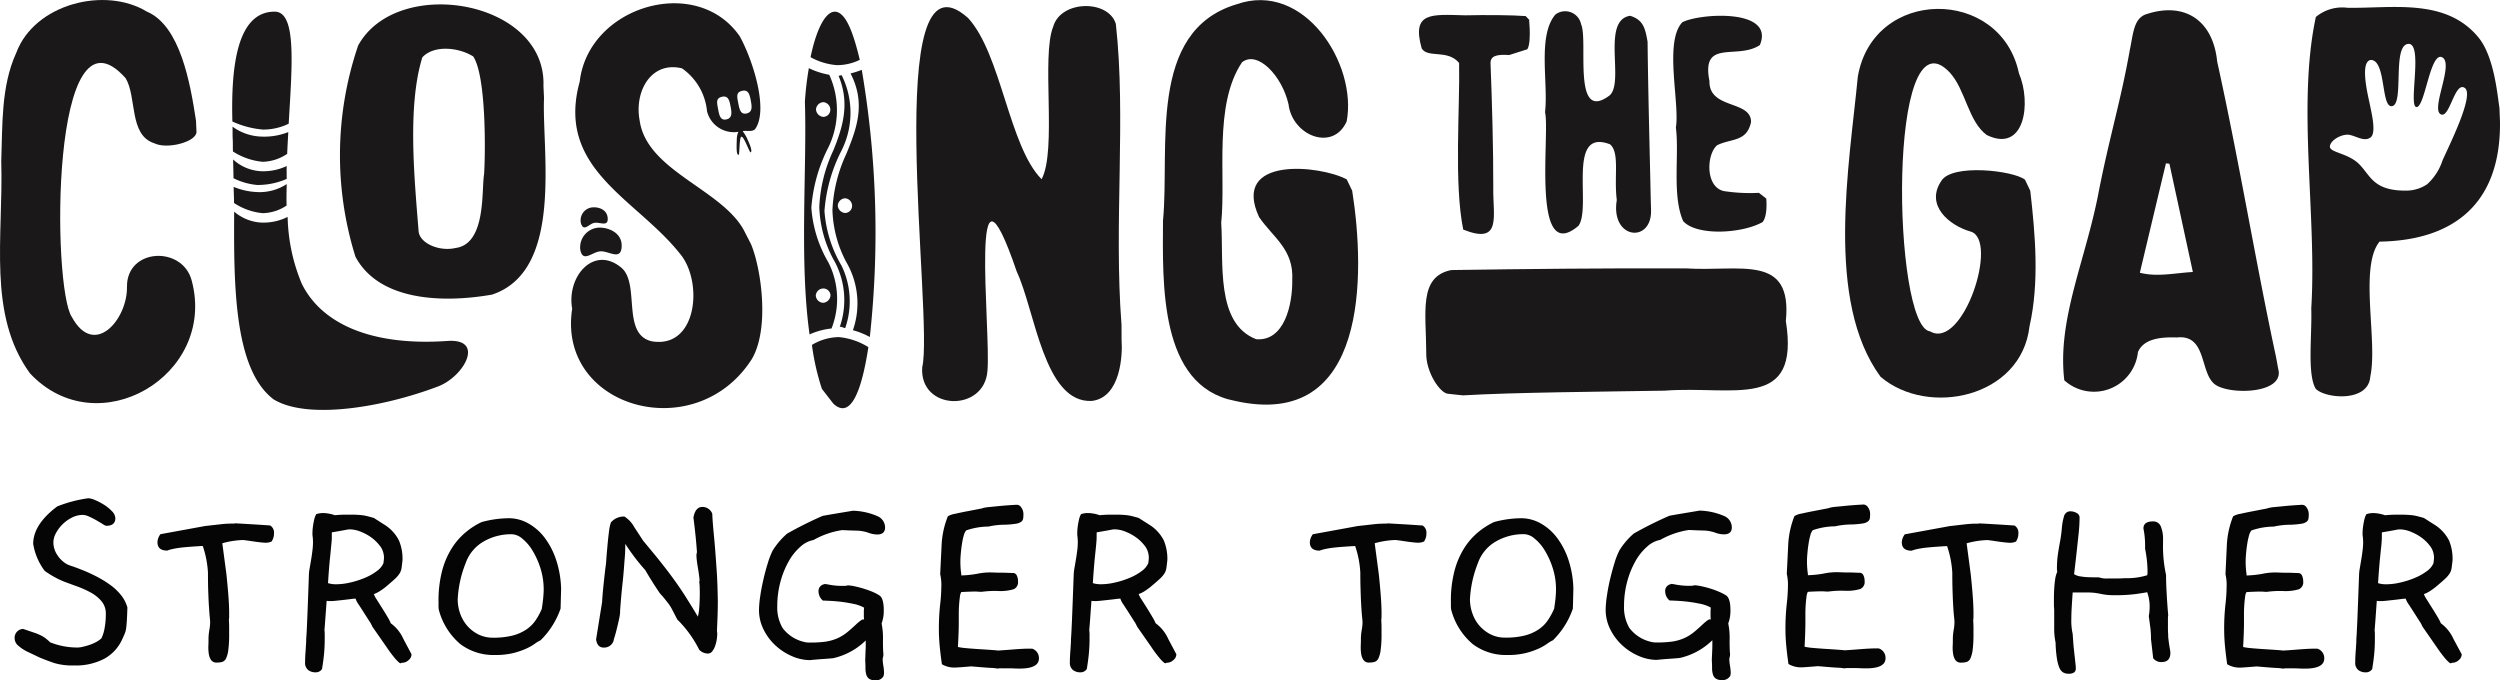
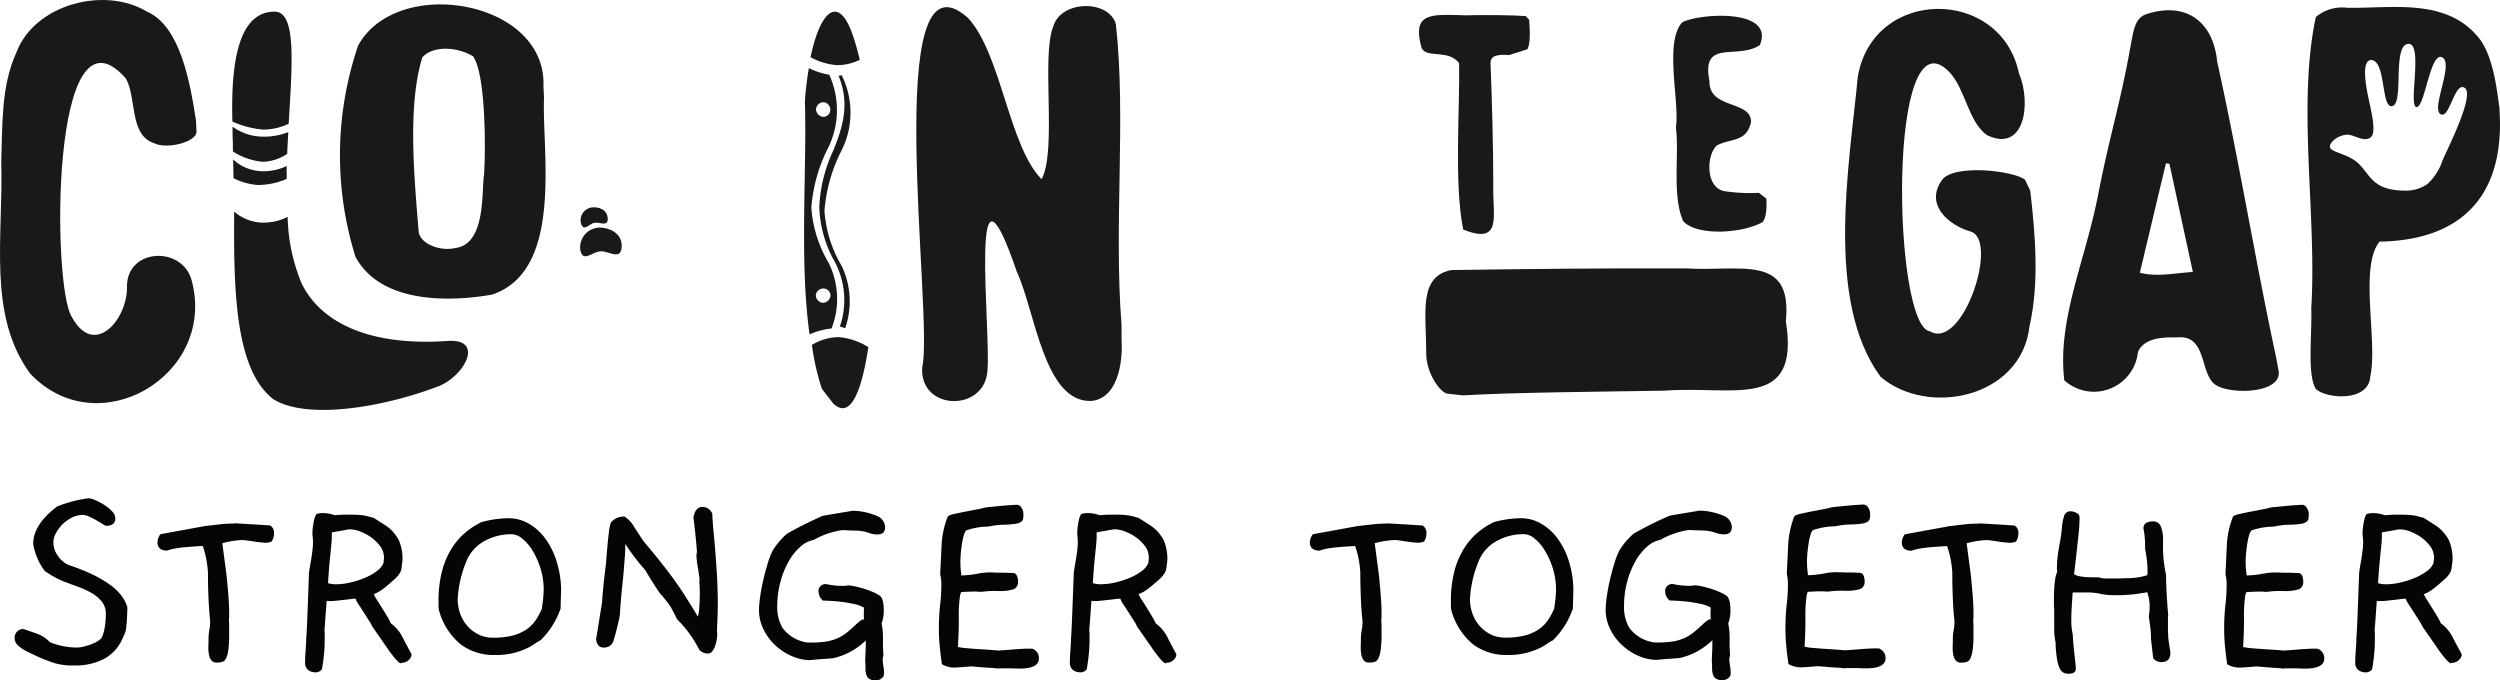
<svg xmlns="http://www.w3.org/2000/svg" width="220.485" height="60" viewBox="0 0 220.485 60">
  <defs>
    <style>
      .cls-1 {
        fill: none;
      }

      .cls-2 {
        clip-path: url(#clip-path);
      }

      .cls-3 {
        fill: #1a1818;
      }

      .cls-4 {
        fill: #040504;
      }
    </style>
    <clipPath id="clip-path">
      <rect id="Rectangle_1040" data-name="Rectangle 1040" class="cls-1" width="220.485" height="60" />
    </clipPath>
  </defs>
  <g id="logo" transform="translate(0 0)">
    <g id="Group_7728" data-name="Group 7728" class="cls-2" transform="translate(0 0)">
      <path id="Path_4919" data-name="Path 4919" class="cls-3" d="M221.579,40.377c.6-6-4.039-4.331-8.849-4.645-6.918-.022-14.012.048-20.654.148-2.925.57-2.216,3.789-2.212,7.3-.048,1.688,1.235,3.616,1.961,3.616l1.282.136c4.443-.267,12.508-.326,17.787-.415,6.073-.464,11.96,1.853,10.685-6.143" transform="translate(-64.078 -12.063)" />
      <path id="Path_4920" data-name="Path 4920" class="cls-3" d="M16.913,24.765c-.8-3.115-5.738-2.9-5.715.52.058,2.873-2.874,6.315-4.856,2.682C4.583,25.431,4.431-.591,11.083,6.9c1,1.663.274,5.011,2.518,5.733,1.147.572,3.747-.13,3.728-1.008l-.044-.992c-.5-3.255-1.375-8.358-4.331-9.609C9.263-1.219,3.05.333,1.436,4.653.081,7.623.228,11,.11,14.244c.2,6.653-1.241,13.486,2.53,18.679,5.951,6.373,16.486.2,14.273-8.158" transform="translate(0 0)" />
      <path id="Path_4921" data-name="Path 4921" class="cls-3" d="M58.683,26.18c6.327-2.114,4.383-12.6,4.576-17.339l-.05-1.056c.273-7.6-12.93-9.8-16.34-3.575a29.994,29.994,0,0,0-.24,18.631c2.109,3.953,7.823,4.086,12.054,3.34M52.527,5.26c1.013-1.118,3.226-.883,4.492-.079,1.162,1.782,1.051,8.531.98,9.869l-.023.5c-.246,1.384.213,6.157-2.517,6.521-1.416.336-3.144-.4-3.259-1.453C51.849,16.142,51.18,9.6,52.527,5.26" transform="translate(-15.28 -0.2)" />
      <path id="Path_4922" data-name="Path 4922" class="cls-3" d="M122.526,32.654c-.274,3.864,5.515,4.012,5.755.3.309-3.572-1.7-21.261,2.585-8.721,1.623,3.453,2.4,11.611,6.612,11.4,2.577-.3,2.726-4.135,2.63-5.35l-.005-1.361c-.691-8.927.421-18.236-.5-26.54-.648-2.165-4.856-2.109-5.525.238-1.068,2.65.347,10.887-1.023,13.459-2.893-2.921-3.547-11.028-6.487-14.221-7.809-6.983-2.994,26.446-4.041,30.8" transform="translate(-41.192 -0.273)" />
-       <path id="Path_4923" data-name="Path 4923" class="cls-3" d="M161.173,35.356c11.8,2.669,11.509-11.283,10.36-18.528l-.48-1c-2.309-1.251-10.24-2.1-7.731,3.325,1.25,1.82,3.066,2.837,2.926,5.545.03,2.182-.7,5.433-3.181,5.223-3.617-1.382-2.857-6.824-3.085-10.268.426-4.166-.692-10.4,1.835-14.155,1.366-1.078,3.528,1.186,4.1,3.7.341,2.8,3.942,4.2,5.13,1.512C172,5.668,167.3-1.728,161.328.386c-7.9,2.363-5.862,12.75-6.481,19.07-.024,5.5-.366,14.61,6.326,15.9" transform="translate(-52.278 -0.005)" />
      <path id="Path_4924" data-name="Path 4924" class="cls-3" d="M192.475,6.228c.078,4.039-.461,10.612.362,14.692,3.454,1.371,2.6-1.189,2.651-3.72.012-3.384-.121-7.91-.24-10.867-.054-.718.475-.887,1.646-.809l1.6-.509c.433-.714.059-3.322.166-2.589l-.312-.337c-1.18-.091-3.56-.109-5.319-.067-2.981-.075-4.774-.331-3.852,2.921.532.884,2.293.052,3.3,1.284" transform="translate(-63.79 -0.671)" />
-       <path id="Path_4925" data-name="Path 4925" class="cls-3" d="M213.206,1.89c-2.549.4-.469,5.873-1.809,7.027-3.325,2.493-1.861-4.855-2.51-6.276a1.433,1.433,0,0,0-2.257-.87c-1.613,1.859-.62,6.053-.925,8.623.461,1.828-1.266,13.6,2.95,10.018,1.186-1.622-1.09-8.684,2.787-7.185.869.757.329,2.83.592,4.915-.57,3.465,3.073,3.845,3.022.92l-.027-.945c-.081-4-.223-8.99-.28-13.937-.2-1.107-.336-1.929-1.543-2.29" transform="translate(-69.443 -0.498)" />
      <path id="Path_4926" data-name="Path 4926" class="cls-3" d="M223.026,11.965c.309,2.385-.354,5.985.641,8.241,1.163,1.325,5.161,1.119,7,.093.56-.661.267-2.577.334-2.074l-.654-.509a15.089,15.089,0,0,1-2.9-.127c-1.841-.166-1.768-3.242-.78-4.072,1.251-.622,2.6-.262,2.987-2.041.032-1.951-3.728-1.1-3.667-3.624-.75-3.771,2.459-1.835,4.446-3.171,1.356-3.252-5.327-2.8-6.839-2.008-1.627,1.716-.208,7.131-.569,9.294" transform="translate(-75.223 -0.709)" />
      <path id="Path_4927" data-name="Path 4927" class="cls-3" d="M261.935,29.2c.886-3.886.509-8.146.071-11.976l-.465-.973c-1.017-.814-6.454-1.439-7.383.111-1.423,2.118.658,3.911,2.589,4.462,2.524.721-.675,10.493-3.581,8.8-3.32-.383-3.8-28.747,1.747-22.821,1.39,1.519,1.636,4.343,3.264,5.51,3.345,1.619,3.946-2.846,2.829-5.451-1.6-7.623-12.855-7.614-14.209.3-.745,7.783-2.913,19.77,2.006,26.469,4.171,3.564,12.4,1.857,13.133-4.427" transform="translate(-82.948 -0.401)" />
      <path id="Path_4928" data-name="Path 4928" class="cls-3" d="M293.671,32.987l-.189-1.044c-1.746-8.073-3.254-17.284-5.194-26.064-.36-3.632-2.883-5.325-6.343-4.133-1.028.421-1.062,1.723-1.362,3.138-.786,4.436-1.755,7.521-2.709,12.332-1.139,6.141-3.713,11.35-3.065,16.788a3.9,3.9,0,0,0,6.493-2.489c.511-1.189,2.007-1.339,3.437-1.29,2.665-.291,2,3.135,3.358,4.14,1.278.954,6.2.843,5.574-1.378m-12.2-8.471c.772-3.243,1.534-6.444,2.3-9.647.1.009.205.022.308.034.683,3.154,1.367,6.312,2.067,9.547-1.633.094-3.137.458-4.671.067" transform="translate(-92.749 -0.462)" />
      <path id="Path_4929" data-name="Path 4929" class="cls-3" d="M307.574,27.462c.081,2.426-.372,5.8.384,7.126.776.866,4.663,1.263,4.822-1.064.677-3.125-1-9.649.815-11.9,6.54-.106,10.691-3.343,10.624-10.546l-.048-1.239c-.193-1.247-.468-4.54-1.858-6.232C319.422.106,314.679,1.07,310.765,1a3.626,3.626,0,0,0-2.787.813c-1.663,7.772.095,17.507-.4,25.65m3.42-15.244c.631.146,1.281.61,1.813.211s.049-2.279-.056-2.843-.977-3.856.077-3.985c1.375.018.865,4.332,1.9,4.066s-.021-5.3,1.37-5.48.006,5.5.743,5.567,1.178-4.623,2.184-4.421c1.257.364-.895,4.461-.078,5.031s1.249-2.9,2.157-2.3-1.472,5.27-1.961,6.409a4.886,4.886,0,0,1-1.352,2.09,3.338,3.338,0,0,1-1.782.561c-2.963.042-3.192-1.3-4.2-2.32s-2.668-1.021-2.593-1.6,1.145-1.136,1.774-.99" transform="translate(-103.735 -0.314)" />
-       <path id="Path_4930" data-name="Path 4930" class="cls-3" d="M91.945,31.87c1.643-2.7.85-8.1-.046-10.2l-.64-1.247c-2-3.618-8.565-5.227-9.177-9.657C81.6,8.2,83.1,5.516,85.817,6.177a5.215,5.215,0,0,1,2.208,3.783,2.436,2.436,0,0,0,2.763,1.814,1.783,1.783,0,0,0-.138.682c-.026.73-.044,1.368.164,1.35.093-.007.05-1.564.241-1.6.239-.04.719,1.438.818,1.377.179-.109-.07-.684-.34-1.278a3.7,3.7,0,0,0-.363-.591c.372-.074.8.089,1.086-.165,1.242-1.692-.219-6.169-1.345-8.2-3.8-5.5-13.348-2.667-14.113,4-2.126,7.7,4.938,10.285,8.813,15.14,2.106,2.449,1.573,8.432-2.444,7.762-2.687-.593-1.053-4.972-2.64-6.444-2.447-2.117-4.91.715-4.393,3.568-1.355,8.735,10.818,12.2,15.81,4.494M91.136,8.157c.572-.129.661.4.756.9s.154.982-.377,1.1-.632-.366-.737-.923-.215-.95.358-1.078m-1.782.524c.573-.128.662.4.756.9s.154.983-.377,1.1S89.1,10.316,89,9.759s-.215-.949.356-1.078" transform="translate(-25.67 -0.149)" />
      <path id="Path_4931" data-name="Path 4931" class="cls-3" d="M79.061,32.4c.751-.017,1.786.844,1.838-.431s-1.288-1.7-2.037-1.657a1.741,1.741,0,0,0-1.609,1.973c.238,1.156,1.056.132,1.808.115" transform="translate(-26.072 -10.235)" />
      <path id="Path_4932" data-name="Path 4932" class="cls-3" d="M78.527,28.972c.488-.077,1.238.391,1.158-.444s-.99-.992-1.473-.9a1.144,1.144,0,0,0-.871,1.428c.258.731.7-.008,1.186-.087" transform="translate(-26.093 -9.321)" />
-       <path id="Path_4933" data-name="Path 4933" class="cls-3" d="M33.707,27.075a3.9,3.9,0,0,0,2.076-.673c-.023-.617,0-1.257.007-1.89a4.347,4.347,0,0,1-2.66.7,5.921,5.921,0,0,1-2.014-.455c0,.505.032.894.03,1.423a5.535,5.535,0,0,0,2.561.9" transform="translate(-10.506 -8.276)" />
      <path id="Path_4934" data-name="Path 4934" class="cls-3" d="M33.2,23.484a6.443,6.443,0,0,0,2.563-.535c0-.382-.009-.754,0-1.137a4.826,4.826,0,0,1-2.227.458,3.916,3.916,0,0,1-2.5-1.039c.017.527.03,1.082.035,1.655a5.846,5.846,0,0,0,2.129.6" transform="translate(-10.479 -7.169)" />
      <path id="Path_4935" data-name="Path 4935" class="cls-3" d="M35.9,11.436c.318-5.35.688-9.883-1.239-9.883-3.364,0-3.85,4.97-3.727,9.689a8.113,8.113,0,0,0,2.712.711,5.151,5.151,0,0,0,2.255-.517" transform="translate(-10.44 -0.525)" />
      <path id="Path_4936" data-name="Path 4936" class="cls-3" d="M33.619,29.148a4.024,4.024,0,0,1-2.443-.966c-.034,6.419-.033,13.907,3.482,16.556,2.98,1.816,9.6.717,14.494-1.139,2.318-.879,4.166-4.244.835-4.014-6.847.477-11.15-1.594-12.851-5.053a16.121,16.121,0,0,1-1.244-5.888,4.675,4.675,0,0,1-2.273.5" transform="translate(-10.524 -9.515)" />
      <path id="Path_4937" data-name="Path 4937" class="cls-3" d="M35.779,19.262c.028-.65.064-1.284.1-1.921a5.7,5.7,0,0,1-2.316.4,4.553,4.553,0,0,1-2.605-.879c.012.349,0,.706.014,1.049.028.32.007.793.025,1.141a5.853,5.853,0,0,0,2.624.911,4.059,4.059,0,0,0,2.159-.7" transform="translate(-10.452 -5.693)" />
      <path id="Path_4938" data-name="Path 4938" class="cls-3" d="M109.482,32.028A7.124,7.124,0,0,0,109.2,26.2a11.04,11.04,0,0,1-1.5-4.815,13.935,13.935,0,0,1,1.5-5.321,7.519,7.519,0,0,0,.079-6.408,6.736,6.736,0,0,1-1.8-.584,27.518,27.518,0,0,0-.348,2.963c.19,5.879-.5,14.088.413,20.521a6.249,6.249,0,0,1,1.942-.524m-.731-3.527a.629.629,0,0,1,.633.617.7.7,0,0,1-.652.646.683.683,0,0,1-.645-.644.669.669,0,0,1,.664-.619m0-16.432a.668.668,0,0,1,.619.665.628.628,0,0,1-.617.632.7.7,0,0,1-.646-.652.683.683,0,0,1,.644-.645" transform="translate(-36.144 -3.062)" />
-       <path id="Path_4939" data-name="Path 4939" class="cls-3" d="M112.074,16.693a13.043,13.043,0,0,0-1.236,4.972,10.411,10.411,0,0,0,1.221,4.59,7.217,7.217,0,0,1,.585,6.012,6.49,6.49,0,0,1,1.491.6,85.185,85.185,0,0,0-.71-23.563,7.27,7.27,0,0,1-.99.316c1.356,2.639.565,4.809-.361,7.068m-.118,5.239a.7.7,0,0,1-.646-.652.682.682,0,0,1,.643-.644.667.667,0,0,1,.619.664.628.628,0,0,1-.617.632" transform="translate(-37.422 -3.143)" />
      <path id="Path_4940" data-name="Path 4940" class="cls-3" d="M108.988,49.452l1.006,1.3c1.51,1.417,2.493-1.044,3.092-4.98a5.957,5.957,0,0,0-2.591-.885,4.7,4.7,0,0,0-2.387.689,21.1,21.1,0,0,0,.879,3.872" transform="translate(-36.501 -15.156)" />
      <path id="Path_4941" data-name="Path 4941" class="cls-3" d="M109.089,21.618a10.422,10.422,0,0,0,1.221,4.59,7.216,7.216,0,0,1,.586,6c.019,0,.033-.011.052-.009.157.006.272.1.426.119a7.191,7.191,0,0,0-.329-5.518,11.028,11.028,0,0,1-1.5-4.814,13.951,13.951,0,0,1,1.5-5.321,7.423,7.423,0,0,0,.017-6.653c-.1.005-.177.05-.274.052,1,2.408.4,4.472-.462,6.585a13.053,13.053,0,0,0-1.237,4.972" transform="translate(-36.832 -3.38)" />
      <path id="Path_4942" data-name="Path 4942" class="cls-3" d="M112.265,5.8c-.44-1.85-.945-3.369-1.581-3.956-1.051-.992-2.129.681-2.759,3.727a5.671,5.671,0,0,0,2.313.7,4.523,4.523,0,0,0,2.028-.467" transform="translate(-36.439 -0.527)" />
      <path id="Path_4943" data-name="Path 4943" class="cls-4" d="M11.894,75.971a3.065,3.065,0,0,0-.59-1.121,4.868,4.868,0,0,0-.988-.913,9.728,9.728,0,0,0-1.179-.712c-.409-.208-.794-.385-1.155-.529s-.672-.262-.927-.35a3.917,3.917,0,0,1-.481-.181,2.418,2.418,0,0,1-.845-.794,2.016,2.016,0,0,1-.361-1.155,1.711,1.711,0,0,1,.218-.784,3.126,3.126,0,0,1,.576-.78,3.279,3.279,0,0,1,.831-.6,2.121,2.121,0,0,1,.974-.242,1.407,1.407,0,0,1,.542.146,7.077,7.077,0,0,1,.641.324c.207.123.395.232.565.337a1.088,1.088,0,0,0,.3.157q.818,0,.817-.675a.914.914,0,0,0-.286-.6,3.435,3.435,0,0,0-.688-.569,5.523,5.523,0,0,0-.794-.419,1.744,1.744,0,0,0-.613-.17,11.711,11.711,0,0,0-2.746.722q-2.115,1.589-2.119,3.3A5.37,5.37,0,0,0,4.6,72.745a8.218,8.218,0,0,0,1.686.94c.337.126.719.269,1.141.419a8.92,8.92,0,0,1,1.216.542,3.355,3.355,0,0,1,.964.77,1.669,1.669,0,0,1,.385,1.107A6.807,6.807,0,0,1,9.884,77.8a3.552,3.552,0,0,1-.276.889,2.009,2.009,0,0,1-.409.3,3.352,3.352,0,0,1-.58.262,5.625,5.625,0,0,1-.613.18,2.08,2.08,0,0,1-.494.075,6.409,6.409,0,0,1-2.432-.46,4.194,4.194,0,0,0-.348-.31,2.583,2.583,0,0,0-.433-.28,4.5,4.5,0,0,0-.637-.262q-.387-.132-.964-.327a.778.778,0,0,0-.746.868.86.86,0,0,0,.324.613,3.6,3.6,0,0,0,.879.565l1.011.481c.467.194.907.358,1.325.494a5.6,5.6,0,0,0,1.683.2,5.406,5.406,0,0,0,2.7-.6,3.673,3.673,0,0,0,1.563-1.707c.1-.211.174-.382.229-.518a1.8,1.8,0,0,0,.119-.47c.027-.178.044-.405.062-.685s.034-.664.048-1.145m12.71-5.8a1.223,1.223,0,0,0,.218-.722.734.734,0,0,0-.337-.7q-1.466-.1-2.1-.133c-.415-.024-.695-.041-.831-.048a.636.636,0,0,0-.191,0,.586.586,0,0,1-.2.014,9.178,9.178,0,0,0-1.131.072l-1.277.143-3.948.722a1.262,1.262,0,0,0-.262.7c0,.5.286.746.865.746a2.952,2.952,0,0,1,.494-.143c.215-.048.47-.089.756-.123s.6-.058.916-.081.641-.044.964-.061A8.729,8.729,0,0,1,19,72.912c0,.58.007,1.121.024,1.625s.037.954.062,1.339.047.7.072.937.034.385.034.433a3.957,3.957,0,0,1-.072.723,4.815,4.815,0,0,0-.072.868c0,.143,0,.327-.014.552a3.948,3.948,0,0,0,.038.664,1.318,1.318,0,0,0,.2.552.58.58,0,0,0,.518.229,1.763,1.763,0,0,0,.47-.058.584.584,0,0,0,.337-.313,2.444,2.444,0,0,0,.2-.76,10.512,10.512,0,0,0,.072-1.4v-.576c0-.208-.007-.426-.024-.651a1.47,1.47,0,0,0,.024-.289v-.361q0-.577-.062-1.421t-.18-1.972l-.362-2.722a7.625,7.625,0,0,1,1.829-.286c.017,0,.113.011.289.034s.375.051.59.085.436.062.65.085.365.034.446.034a1.175,1.175,0,0,0,.528-.1M36.23,78.741a3.41,3.41,0,0,0-1.107-1.373,3.385,3.385,0,0,0-.262-.517c-.146-.249-.307-.515-.484-.794s-.341-.541-.494-.783a2.166,2.166,0,0,1-.252-.481,2.571,2.571,0,0,0,.518-.255,5.225,5.225,0,0,0,.688-.515c.286-.242.518-.443.684-.6a2.437,2.437,0,0,0,.385-.456,1.307,1.307,0,0,0,.17-.484c.024-.177.051-.4.081-.674a4.169,4.169,0,0,0-.313-1.744,3.507,3.507,0,0,0-1.155-1.311l-1.06-.675c-.225-.064-.415-.116-.576-.156a3.633,3.633,0,0,0-.446-.085c-.136-.013-.269-.027-.4-.034s-.272-.014-.432-.014h-.685c-.266,0-.566.017-.9.048a3.331,3.331,0,0,0-1.012-.191,1.94,1.94,0,0,0-.337.024,2.458,2.458,0,0,0-.289.072,1.75,1.75,0,0,0-.191.518c-.048.218-.085.426-.109.627a4.448,4.448,0,0,0-.037.5v.2c.017.113.03.221.037.327s.011.211.011.323a5.733,5.733,0,0,1-.048.7c-.031.272-.072.548-.119.831s-.092.542-.133.78a3.539,3.539,0,0,0-.061.532c-.062,1.846-.116,3.216-.154,4.115s-.068,1.414-.085,1.543v.143c0,.065,0,.177-.014.337s-.021.338-.034.528-.031.392-.038.59-.01.358-.01.47a.8.8,0,0,0,.276.688,1.039,1.039,0,0,0,.637.2.657.657,0,0,0,.579-.289q.118-.7.181-1.349c.037-.433.058-.858.058-1.274v-.423a3.017,3.017,0,0,0-.024-.4c0,.034.017-.167.048-.6s.082-1.093.146-1.976a.728.728,0,0,0,.191.025h.219c.1,0,.252-.011.47-.034l.661-.072c.225-.024.433-.051.627-.075a3.672,3.672,0,0,1,.385-.034,1.662,1.662,0,0,0,.252.493q.231.348.48.746c.17.263.327.508.47.733a2.557,2.557,0,0,1,.266.484l1.251,1.8a12.106,12.106,0,0,0,.722.974,3.6,3.6,0,0,0,.385.4c.081.065.143.085.181.062a.252.252,0,0,1,.132-.038.813.813,0,0,0,.532-.229.663.663,0,0,0,.262-.518Zm-1.754-6.67a1.719,1.719,0,0,1-.593.7,4.7,4.7,0,0,1-1.046.59,7.617,7.617,0,0,1-1.274.409,5.479,5.479,0,0,1-1.253.157,2.3,2.3,0,0,1-.723-.1c.065-.978.12-1.7.171-2.167s.081-.817.105-1.059.041-.43.051-.566.01-.364.01-.685l.842-.146.436-.082a1.588,1.588,0,0,1,.334-.037,2.661,2.661,0,0,1,.964.218,4.21,4.21,0,0,1,1.073.623,3.914,3.914,0,0,1,.613.641,1.608,1.608,0,0,1,.276.566,1.9,1.9,0,0,1,.062.409,1.8,1.8,0,0,1-.014.238c-.007.081-.021.177-.034.289m15.67,2.262a8.837,8.837,0,0,0-.446-2.575A6.848,6.848,0,0,0,48.678,69.8a4.671,4.671,0,0,0-1.445-1.251,3.493,3.493,0,0,0-1.686-.446,9.43,9.43,0,0,0-2.405.337,6.494,6.494,0,0,0-1.4.893,5.966,5.966,0,0,0-1.216,1.383,7.171,7.171,0,0,0-.869,2,10.471,10.471,0,0,0-.323,2.759v.361a2.177,2.177,0,0,0,.024.334,5.923,5.923,0,0,0,1.9,3.035,4.871,4.871,0,0,0,3.059.961,6.572,6.572,0,0,0,1.6-.168,6.8,6.8,0,0,0,1.131-.385,4.716,4.716,0,0,0,.77-.433,2.908,2.908,0,0,1,.518-.313A7.2,7.2,0,0,0,50.1,76.067Zm-1.71,1.782a5.924,5.924,0,0,1-.552,1.011,3.091,3.091,0,0,1-.807.794,4.006,4.006,0,0,1-1.2.531,6.9,6.9,0,0,1-1.747.191,2.833,2.833,0,0,1-1.274-.286,3.2,3.2,0,0,1-.988-.76,3.357,3.357,0,0,1-.627-1.084,3.8,3.8,0,0,1-.215-1.264,9.918,9.918,0,0,1,.7-3.178,3.56,3.56,0,0,1,1.526-1.877,4.852,4.852,0,0,1,2.589-.674,1.514,1.514,0,0,1,.879.385,3.976,3.976,0,0,1,.9,1.049,7.16,7.16,0,0,1,.7,1.55,6.208,6.208,0,0,1,.289,1.9c0,.174-.014.405-.038.685s-.068.623-.132,1.022m15.527-.723c-.017-1.025-.048-1.918-.1-2.671s-.1-1.42-.146-2-.1-1.1-.143-1.573-.081-.954-.1-1.435a.929.929,0,0,0-.868-.6c-.416,0-.682.313-.794.94.081.61.142,1.168.194,1.673s.088.967.119,1.383a.956.956,0,0,0-.048.289,4.288,4.288,0,0,0,.034.433c.024.211.058.436.1.674s.072.464.1.664.038.324.038.372a.387.387,0,0,1-.027.194,2.339,2.339,0,0,1,.037.361c.007.16.014.351.014.576q0,.8-.051,1.349a3.818,3.818,0,0,1-.119.77c-.3-.514-.661-1.094-1.07-1.744s-.9-1.359-1.482-2.133c-.514-.671-.964-1.243-1.349-1.706L57.392,70.1,56.6,68.892a2.576,2.576,0,0,0-.868-.937,1.478,1.478,0,0,0-1.2.529,4.445,4.445,0,0,0-.17.845c-.048.385-.092.784-.129,1.2s-.075.814-.1,1.192a6.335,6.335,0,0,1-.082.78c-.16,1.366-.259,2.361-.289,2.988l-.531,3.3c.064.48.289.722.674.722a.868.868,0,0,0,.868-.6,2.559,2.559,0,0,1,.1-.371c.065-.219.133-.467.2-.75s.136-.555.191-.828a3.228,3.228,0,0,0,.085-.6v-.119q.1-1.349.194-2.214c.065-.579.112-1.076.143-1.5s.061-.784.085-1.107.034-.671.034-1.06a18.038,18.038,0,0,0,1.758,2.313l.2.338q.2.337.46.746c.167.272.338.528.5.77a2.493,2.493,0,0,0,.374.456c.143.178.286.358.433.542a3.965,3.965,0,0,1,.361.542l.5.964A10.119,10.119,0,0,1,62.325,79.7a1.064,1.064,0,0,0,.773.338.469.469,0,0,0,.372-.191,1.484,1.484,0,0,0,.252-.46,3.079,3.079,0,0,0,.146-.565,3.455,3.455,0,0,0,.048-.518.917.917,0,0,0-.013-.157,1.51,1.51,0,0,1-.011-.18q.072-1.538.072-2.238Zm14.611,6.647a.956.956,0,0,0,.048-.314,4.085,4.085,0,0,0-.058-.589,4.242,4.242,0,0,1-.061-.566.864.864,0,0,1,.048-.266,1.156,1.156,0,0,0,0-.375c-.014-.232-.024-.579-.024-1.046a6.473,6.473,0,0,0-.119-1.492,3.212,3.212,0,0,0,.191-1.155c0-.692-.119-1.124-.361-1.3a3.275,3.275,0,0,0-.5-.276A6.581,6.581,0,0,0,77,74.37a8.432,8.432,0,0,0-.817-.229,4.7,4.7,0,0,0-.733-.119,1.317,1.317,0,0,1-.385.048,6.3,6.3,0,0,1-1.253-.1c-.3-.062-.457-.078-.457-.048h.024a.6.6,0,0,0-.528.674,1.043,1.043,0,0,0,.385.77c-.034,0,.091,0,.371.013s.623.03,1.022.072a12.135,12.135,0,0,1,1.24.194,3.245,3.245,0,0,1,1,.348,2.562,2.562,0,0,0-.024.337v.289a2.472,2.472,0,0,0,.024.433.147.147,0,0,0-.1-.024c-.078,0-.262.13-.552.386-.337.32-.637.586-.9.794a3.728,3.728,0,0,1-.842.5,4.122,4.122,0,0,1-1,.28,9.625,9.625,0,0,1-1.372.081A1.884,1.884,0,0,1,71.522,79a3.275,3.275,0,0,1-1.843-1.216,3.563,3.563,0,0,1-.47-1.911,8.262,8.262,0,0,1,.279-2.157,7.634,7.634,0,0,1,.733-1.816,4.845,4.845,0,0,1,1.035-1.288,2.377,2.377,0,0,1,1.155-.59,7.321,7.321,0,0,1,2.5-.868c.034,0,.16,0,.385.013s.562.021,1.012.034a3.406,3.406,0,0,1,.927.18,2.366,2.366,0,0,0,.784.157c.463,0,.7-.208.7-.627a1.092,1.092,0,0,0-.664-.985,5.8,5.8,0,0,0-2.177-.484c-.58.1-1.087.181-1.53.256s-.821.14-1.141.2a34.143,34.143,0,0,0-3.13,1.564A6.518,6.518,0,0,0,68.8,70.964a7,7,0,0,0-.409,1.046c-.143.46-.276.943-.395,1.458s-.219,1.019-.289,1.515a8.925,8.925,0,0,0-.109,1.206,3.821,3.821,0,0,0,.4,1.72,4.728,4.728,0,0,0,1.046,1.407,5.06,5.06,0,0,0,1.458.951,4,4,0,0,0,1.625.351H72.1c.146-.017.313-.034.507-.048.178-.017.392-.034.65-.051s.552-.038.89-.072a5.982,5.982,0,0,0,2.865-1.564v.289c0,.16,0,.361-.014.6s-.017.525-.034.845c.017.256.024.494.024.709a1.98,1.98,0,0,0,.072.565.7.7,0,0,0,.252.375.966.966,0,0,0,.565.133.753.753,0,0,0,.7-.361m12.832-2.433c-.337,0-.8.025-1.4.072-.419.034-.739.058-.964.072s-.344.024-.361.024c-.1-.013-.317-.034-.661-.058s-.712-.048-1.1-.072-.749-.054-1.094-.085a5.275,5.275,0,0,1-.688-.1c.052-.886.076-1.608.076-2.166v-.807c0-.2.007-.429.024-.688s.04-.5.072-.733a1.127,1.127,0,0,1,.119-.446c.225-.017.439-.027.64-.034s.389-.014.566-.014a3.215,3.215,0,0,1,.324.014c.105.007.2.01.276.01a8.378,8.378,0,0,1,1.445-.072,4.084,4.084,0,0,0,1.373-.156.662.662,0,0,0,.385-.685,1.146,1.146,0,0,0-.109-.531.362.362,0,0,0-.347-.215c-.1,0-.229-.007-.4-.014s-.358-.014-.566-.014-.409,0-.6-.01-.361-.013-.507-.013a5.609,5.609,0,0,0-1.094.123,9.107,9.107,0,0,1-1.386.143c.017,0,.01-.113-.024-.337a7.454,7.454,0,0,1-.048-.961c0-.164.013-.378.037-.65s.055-.545.1-.818a5.771,5.771,0,0,1,.157-.749,1.138,1.138,0,0,1,.215-.456,6.13,6.13,0,0,1,1.8-.337h.147a6.847,6.847,0,0,1,1.468-.167,7.54,7.54,0,0,0,.964-.085,1.037,1.037,0,0,0,.48-.18.439.439,0,0,0,.167-.276,2.37,2.37,0,0,0,.024-.375.974.974,0,0,0-.181-.59.486.486,0,0,0-.371-.252H90.3l-.4.024q-.419.026-.951.072l-1.011.1a3.643,3.643,0,0,0-.627.1c.065,0-.048.027-.334.081s-.627.123-1.011.195-.75.15-1.1.228a1.686,1.686,0,0,0-.613.218,7.788,7.788,0,0,0-.552,2.575l-.123,2.528a4.107,4.107,0,0,1,.1,1.107,14.627,14.627,0,0,1-.106,1.588,19.176,19.176,0,0,0-.109,2.19c0,.466.024.951.072,1.458s.113,1.039.194,1.6A2.175,2.175,0,0,0,85,81.268c.065,0,.2-.01.423-.027s.518-.038.9-.072c.736.065,1.3.109,1.683.133a4.026,4.026,0,0,1,.627.061,2.3,2.3,0,0,1,.375-.024h.541c.143,0,.314,0,.5.011s.368.013.531.013q1.707,0,1.707-.892a.87.87,0,0,0-.6-.866Zm12.278-.865a3.438,3.438,0,0,0-1.107-1.373,3.893,3.893,0,0,0-.266-.517c-.146-.249-.307-.515-.48-.794s-.344-.541-.494-.783a2.115,2.115,0,0,1-.256-.481,2.472,2.472,0,0,0,.518-.255,5.181,5.181,0,0,0,.688-.515q.434-.363.685-.6a2.334,2.334,0,0,0,.385-.456,1.24,1.24,0,0,0,.17-.484c.024-.177.051-.4.082-.674a4.225,4.225,0,0,0-.311-1.744,3.543,3.543,0,0,0-1.158-1.311l-1.06-.675c-.221-.064-.415-.116-.576-.156a3.624,3.624,0,0,0-.446-.085c-.136-.013-.27-.027-.4-.034s-.276-.014-.436-.014h-.685c-.266,0-.566.017-.9.048a3.328,3.328,0,0,0-1.012-.191,2,2,0,0,0-.337.024,2.458,2.458,0,0,0-.289.072,1.75,1.75,0,0,0-.191.518c-.048.218-.085.426-.109.627a4.365,4.365,0,0,0-.034.5v.2c.014.113.027.221.034.327s.013.211.013.323a6.488,6.488,0,0,1-.048.7c-.034.272-.075.548-.123.831s-.092.542-.133.78a4.015,4.015,0,0,0-.058.532q-.1,2.769-.156,4.115c-.041.9-.068,1.414-.085,1.543v.143c0,.065,0,.177-.014.337s-.017.338-.034.528-.027.392-.038.59-.01.358-.01.47a.8.8,0,0,0,.276.688,1.046,1.046,0,0,0,.637.2.653.653,0,0,0,.579-.289q.118-.7.181-1.349c.041-.433.062-.858.062-1.274v-.423a3.128,3.128,0,0,0-.027-.4c0,.034.017-.167.051-.6s.078-1.093.143-1.976a.746.746,0,0,0,.194.025h.215c.1,0,.252-.011.47-.034l.66-.072c.225-.024.433-.051.627-.075a3.736,3.736,0,0,1,.385-.034,1.662,1.662,0,0,0,.252.493c.154.232.313.48.484.746l.466.733a2.375,2.375,0,0,1,.266.484l1.254,1.8a10.672,10.672,0,0,0,.722.974,3.112,3.112,0,0,0,.385.4c.079.065.14.085.181.062a.235.235,0,0,1,.13-.038.813.813,0,0,0,.531-.229.667.667,0,0,0,.266-.518Zm-1.758-6.67a1.708,1.708,0,0,1-.59.7,4.712,4.712,0,0,1-1.049.59,7.419,7.419,0,0,1-1.274.409,5.489,5.489,0,0,1-1.254.157,2.311,2.311,0,0,1-.722-.1c.064-.978.123-1.7.17-2.167s.085-.817.109-1.059.038-.43.048-.566.011-.364.011-.685l.845-.146.433-.082a1.6,1.6,0,0,1,.338-.037,2.66,2.66,0,0,1,.96.218,4.21,4.21,0,0,1,1.073.623,3.627,3.627,0,0,1,.613.641,1.532,1.532,0,0,1,.276.566,1.9,1.9,0,0,1,.062.409,1.8,1.8,0,0,1-.014.238c-.007.081-.017.177-.034.289m24.312-1.9a1.246,1.246,0,0,0,.218-.722.734.734,0,0,0-.337-.7q-1.471-.1-2.1-.133c-.419-.024-.695-.041-.831-.048a.665.665,0,0,0-.194,0c.011.007-.058.014-.2.014a9.218,9.218,0,0,0-1.131.072l-1.274.143-3.948.722a1.269,1.269,0,0,0-.266.7q0,.746.868.746a3,3,0,0,1,.491-.143c.218-.048.47-.089.76-.123s.593-.058.916-.081.641-.044.961-.061a8.578,8.578,0,0,1,.456,2.357q0,.869.027,1.625c.014.507.034.954.058,1.339s.048.7.072.937.038.385.038.433a3.957,3.957,0,0,1-.072.723,4.816,4.816,0,0,0-.072.868c0,.143-.007.327-.014.552a3.63,3.63,0,0,0,.038.664,1.267,1.267,0,0,0,.2.552.574.574,0,0,0,.517.229,1.755,1.755,0,0,0,.467-.058.584.584,0,0,0,.337-.313,2.444,2.444,0,0,0,.2-.76,9.882,9.882,0,0,0,.075-1.4v-.576c0-.208-.011-.426-.024-.651a1.777,1.777,0,0,0,.024-.289v-.361q0-.577-.062-1.421c-.041-.562-.1-1.219-.18-1.972l-.361-2.722a7.621,7.621,0,0,1,1.829-.286c.017,0,.113.011.289.034s.372.051.59.085.433.062.65.085.365.034.443.034a1.2,1.2,0,0,0,.531-.1m13.19,4.163a8.839,8.839,0,0,0-.442-2.575A6.755,6.755,0,0,0,137.96,69.8a4.625,4.625,0,0,0-1.444-1.251,3.492,3.492,0,0,0-1.683-.446,9.451,9.451,0,0,0-2.408.337,6.579,6.579,0,0,0-1.4.893,6,6,0,0,0-1.216,1.383,7.168,7.168,0,0,0-.865,2,10.332,10.332,0,0,0-.324,2.759v.361a2.177,2.177,0,0,0,.025.334,5.926,5.926,0,0,0,1.9,3.035,4.87,4.87,0,0,0,3.056.961,6.555,6.555,0,0,0,1.6-.168,6.669,6.669,0,0,0,1.131-.385,4.588,4.588,0,0,0,.77-.433,3.028,3.028,0,0,1,.517-.313,7.155,7.155,0,0,0,1.758-2.793Zm-1.706,1.782a5.932,5.932,0,0,1-.556,1.011,3,3,0,0,1-.807.794,3.965,3.965,0,0,1-1.2.531,6.9,6.9,0,0,1-1.745.191,2.836,2.836,0,0,1-1.277-.286,3.252,3.252,0,0,1-.988-.76,3.288,3.288,0,0,1-.623-1.084,3.721,3.721,0,0,1-.218-1.264,9.932,9.932,0,0,1,.7-3.178,3.57,3.57,0,0,1,1.53-1.877,4.83,4.83,0,0,1,2.585-.674A1.5,1.5,0,0,1,136,69.9a3.928,3.928,0,0,1,.9,1.049,7.036,7.036,0,0,1,.7,1.55,6.091,6.091,0,0,1,.289,1.9c0,.174-.01.405-.034.685s-.072.623-.132,1.022m15.527,5.924a1.032,1.032,0,0,0,.048-.314,4.2,4.2,0,0,0-.062-.589,4.359,4.359,0,0,1-.061-.566.884.884,0,0,1,.048-.266,1.112,1.112,0,0,0,0-.375c-.013-.232-.024-.579-.024-1.046a6.288,6.288,0,0,0-.119-1.492,3.2,3.2,0,0,0,.194-1.155c0-.692-.123-1.124-.361-1.3a3.359,3.359,0,0,0-.507-.276,6.835,6.835,0,0,0-.733-.289c-.266-.089-.538-.164-.821-.229a4.683,4.683,0,0,0-.732-.119,1.3,1.3,0,0,1-.385.048,6.307,6.307,0,0,1-1.254-.1c-.3-.062-.456-.078-.456-.048h.024a.6.6,0,0,0-.528.674,1.042,1.042,0,0,0,.385.77c-.034,0,.092,0,.372.013s.623.03,1.025.072a12.439,12.439,0,0,1,1.241.194,3.255,3.255,0,0,1,1,.348,2.679,2.679,0,0,0-.024.337v.289a2.54,2.54,0,0,0,.024.433.136.136,0,0,0-.1-.024c-.081,0-.266.13-.555.386-.337.32-.637.586-.9.794a3.739,3.739,0,0,1-.841.5,4.1,4.1,0,0,1-1,.28,9.624,9.624,0,0,1-1.37.081,1.893,1.893,0,0,1-.579-.072,3.287,3.287,0,0,1-1.843-1.216,3.593,3.593,0,0,1-.467-1.911,8.234,8.234,0,0,1,.276-2.157,7.634,7.634,0,0,1,.732-1.816,4.846,4.846,0,0,1,1.036-1.288,2.372,2.372,0,0,1,1.155-.59,7.331,7.331,0,0,1,2.5-.868c.034,0,.164,0,.385.013s.562.021,1.011.034a3.4,3.4,0,0,1,.927.18,2.366,2.366,0,0,0,.784.157c.466,0,.7-.208.7-.627a1.094,1.094,0,0,0-.661-.985,5.829,5.829,0,0,0-2.18-.484c-.579.1-1.087.181-1.529.256s-.821.14-1.141.2a34.6,34.6,0,0,0-3.131,1.564,6.4,6.4,0,0,0-1.274,1.492,6.546,6.546,0,0,0-.412,1.046c-.143.46-.276.943-.4,1.458s-.218,1.019-.289,1.515a8.929,8.929,0,0,0-.109,1.206,3.83,3.83,0,0,0,.4,1.72,4.8,4.8,0,0,0,1.046,1.407,5.06,5.06,0,0,0,1.458.951,4.025,4.025,0,0,0,1.625.351h-.024c.143-.017.31-.034.5-.048.177-.017.391-.034.65-.051s.552-.038.889-.072a5.983,5.983,0,0,0,2.865-1.564v.289c0,.16,0,.361-.011.6s-.021.525-.038.845c.017.256.024.494.024.709a2,2,0,0,0,.072.565.691.691,0,0,0,.256.375.953.953,0,0,0,.566.133.76.76,0,0,0,.7-.361m12.829-2.433c-.337,0-.8.025-1.4.072-.415.034-.739.058-.964.072s-.344.024-.36.024c-.1-.013-.317-.034-.661-.058s-.709-.048-1.094-.072-.753-.054-1.1-.085a5.176,5.176,0,0,1-.685-.1q.072-1.328.072-2.166v-.807c0-.2.007-.429.024-.688s.041-.5.072-.733a1.2,1.2,0,0,1,.119-.446c.225-.017.44-.027.641-.034s.388-.014.566-.014a3.169,3.169,0,0,1,.323.014q.159.01.276.01a8.367,8.367,0,0,1,1.445-.072,4.068,4.068,0,0,0,1.372-.156.656.656,0,0,0,.385-.685,1.146,1.146,0,0,0-.109-.531.362.362,0,0,0-.348-.215c-.1,0-.228-.007-.4-.014s-.354-.014-.565-.014-.409,0-.6-.01-.362-.013-.508-.013a5.614,5.614,0,0,0-1.094.123,9.044,9.044,0,0,1-1.386.143c.017,0,.01-.113-.024-.337a7.578,7.578,0,0,1-.048-.961c0-.164.013-.378.038-.65s.054-.545.1-.818a5.674,5.674,0,0,1,.156-.749,1.092,1.092,0,0,1,.218-.456,6.112,6.112,0,0,1,1.806-.337h.143a6.855,6.855,0,0,1,1.468-.167,7.469,7.469,0,0,0,.964-.085,1.034,1.034,0,0,0,.48-.18.461.461,0,0,0,.171-.276,2.977,2.977,0,0,0,.023-.375,1,1,0,0,0-.18-.59.5.5,0,0,0-.375-.252h-.072c.017,0-.116.007-.4.024s-.6.041-.95.072l-1.012.1a3.525,3.525,0,0,0-.623.1c.061,0-.051.027-.337.081s-.627.123-1.012.195-.749.15-1.1.228a1.675,1.675,0,0,0-.613.218,7.889,7.889,0,0,0-.552,2.575l-.123,2.528a4.067,4.067,0,0,1,.1,1.107,14.9,14.9,0,0,1-.109,1.588,19.954,19.954,0,0,0-.109,2.19c0,.466.024.951.072,1.458s.113,1.039.194,1.6a2.176,2.176,0,0,0,1.274.289c.065,0,.2-.01.423-.027s.517-.038.9-.072c.74.065,1.3.109,1.686.133a3.949,3.949,0,0,1,.623.061,2.338,2.338,0,0,1,.375-.024h.542c.143,0,.313,0,.5.011s.372.013.531.013q1.707,0,1.707-.892a.869.869,0,0,0-.6-.866ZM178.45,70.17a1.246,1.246,0,0,0,.218-.722.735.735,0,0,0-.337-.7q-1.471-.1-2.1-.133c-.419-.024-.695-.041-.831-.048s-.2-.007-.191,0a.59.59,0,0,1-.2.014,9.263,9.263,0,0,0-1.135.072L172.6,68.8l-3.948.722a1.264,1.264,0,0,0-.266.7q0,.746.868.746a2.952,2.952,0,0,1,.494-.143q.322-.072.756-.123c.289-.03.593-.058.916-.081s.641-.044.96-.061a8.731,8.731,0,0,1,.46,2.357c0,.58.007,1.121.024,1.625s.034.954.058,1.339.048.7.075.937.034.385.034.433a3.954,3.954,0,0,1-.072.723,4.818,4.818,0,0,0-.072.868c0,.143,0,.327-.014.552a3.572,3.572,0,0,0,.038.664,1.275,1.275,0,0,0,.2.552.576.576,0,0,0,.518.229,1.766,1.766,0,0,0,.47-.058.584.584,0,0,0,.337-.313,2.686,2.686,0,0,0,.2-.76,10.627,10.627,0,0,0,.072-1.4v-.576c0-.208-.011-.426-.025-.651a1.7,1.7,0,0,0,.025-.289v-.361q0-.577-.062-1.421c-.041-.562-.1-1.219-.181-1.972l-.361-2.722a7.625,7.625,0,0,1,1.829-.286c.017,0,.113.011.289.034s.375.051.589.085.433.062.65.085.364.034.446.034a1.186,1.186,0,0,0,.528-.1M191.883,78.4c-.017-.211-.024-.4-.024-.579v-.866a1.4,1.4,0,0,1,.024-.289q-.1-1.154-.143-2.047c-.034-.593-.048-1.1-.048-1.516a11.707,11.707,0,0,1-.266-2.769v-.31a2.886,2.886,0,0,0-.2-1.206.7.7,0,0,0-.688-.433c-.558,0-.841.207-.841.627a7.274,7.274,0,0,1,.146,1.468V70.8a10.408,10.408,0,0,1,.215,1.876V72.9a1.076,1.076,0,0,1-.024.229,6.169,6.169,0,0,1-.841.194,6.776,6.776,0,0,1-1.036.072h-.218c0,.017-.48.024-1.445.024a2.015,2.015,0,0,1-.722-.1h-.276c-.184,0-.4-.007-.637-.014a5.077,5.077,0,0,1-.722-.072,1.3,1.3,0,0,1-.556-.2c.1-.818.178-1.516.242-2.1s.116-1.063.157-1.455.065-.705.072-.93.014-.392.014-.5a.446.446,0,0,0-.266-.409,1.036,1.036,0,0,0-.481-.143.575.575,0,0,0-.617.4,5.262,5.262,0,0,0-.2,1.073c-.03.368-.072.688-.119.96s-.1.542-.143.807-.089.542-.123.831a9.519,9.519,0,0,0-.048,1.011.7.7,0,0,0,.013.143.934.934,0,0,1,.011.119,2.275,2.275,0,0,0-.181.651c-.041.272-.068.558-.085.855s-.024.582-.024.855v.65a4.909,4.909,0,0,1,.024.589V77.8a5.936,5.936,0,0,0,.123,1.274,10.16,10.16,0,0,0,.109,1.349,3.689,3.689,0,0,0,.215.845.886.886,0,0,0,.337.433.97.97,0,0,0,.494.119c.416,0,.627-.153.627-.456v-.146l-.075-.722c-.03-.238-.061-.542-.1-.9s-.065-.79-.1-1.288a5.274,5.274,0,0,1-.119-1.322c0-.307.011-.65.034-1.035s.051-.817.085-1.3h1.227a5.8,5.8,0,0,1,.746.038c.177.024.34.051.494.085s.317.058.493.082a5.906,5.906,0,0,0,.746.037,13.762,13.762,0,0,0,1.9-.109c.5-.072.821-.123.964-.157a3.708,3.708,0,0,1,.218,1.3,4.716,4.716,0,0,1-.075.817l.146,1.084c.017.16.027.3.034.422s.013.229.013.324v.194l.194,1.683a.889.889,0,0,0,.746.337c.511,0,.77-.273.77-.817a2.007,2.007,0,0,0-.038-.3c-.024-.136-.048-.286-.072-.446s-.044-.313-.061-.456-.024-.266-.024-.361m12.88,1.2c-.337,0-.8.025-1.4.072-.419.034-.739.058-.964.072s-.344.024-.361.024c-.1-.013-.317-.034-.661-.058s-.711-.048-1.1-.072-.75-.054-1.094-.085a5.256,5.256,0,0,1-.688-.1q.076-1.328.075-2.166v-.807c0-.2.007-.429.024-.688s.037-.5.072-.733a1.127,1.127,0,0,1,.119-.446c.225-.017.439-.027.641-.034s.388-.014.565-.014a3.216,3.216,0,0,1,.324.014c.106.007.2.01.276.01a8.363,8.363,0,0,1,1.444-.072,4.084,4.084,0,0,0,1.373-.156.661.661,0,0,0,.385-.685,1.19,1.19,0,0,0-.109-.531.362.362,0,0,0-.348-.215c-.1,0-.229-.007-.4-.014s-.358-.014-.566-.014-.409,0-.6-.01-.361-.013-.5-.013a5.615,5.615,0,0,0-1.094.123,9.1,9.1,0,0,1-1.386.143c.017,0,.01-.113-.024-.337a7.584,7.584,0,0,1-.048-.961c0-.164.013-.378.037-.65s.055-.545.1-.818a5.777,5.777,0,0,1,.157-.749,1.139,1.139,0,0,1,.215-.456,6.131,6.131,0,0,1,1.806-.337h.146a6.853,6.853,0,0,1,1.468-.167,7.53,7.53,0,0,0,.964-.085,1.053,1.053,0,0,0,.48-.18.439.439,0,0,0,.167-.276,2.37,2.37,0,0,0,.024-.375.978.978,0,0,0-.18-.59.487.487,0,0,0-.372-.252h-.072l-.4.024q-.419.026-.95.072l-1.011.1a3.632,3.632,0,0,0-.627.1c.064,0-.048.027-.338.081s-.623.123-1.008.195-.753.15-1.1.228a1.686,1.686,0,0,0-.613.218,7.854,7.854,0,0,0-.555,2.575l-.119,2.528a4.109,4.109,0,0,1,.1,1.107,14.771,14.771,0,0,1-.105,1.588,19.019,19.019,0,0,0-.109,2.19c0,.466.024.951.072,1.458s.113,1.039.194,1.6a2.176,2.176,0,0,0,1.274.289c.064,0,.2-.01.422-.027s.518-.038.9-.072c.736.065,1.3.109,1.683.133a4.025,4.025,0,0,1,.627.061,2.306,2.306,0,0,1,.375-.024h.542c.143,0,.31,0,.5.011s.368.013.528.013q1.712,0,1.71-.892a.87.87,0,0,0-.6-.866Zm12.278-.865a3.438,3.438,0,0,0-1.107-1.373,3.891,3.891,0,0,0-.266-.517c-.146-.249-.307-.515-.484-.794s-.34-.541-.491-.783a2.075,2.075,0,0,1-.255-.481,2.55,2.55,0,0,0,.517-.255,5.18,5.18,0,0,0,.688-.515q.434-.363.685-.6a2.334,2.334,0,0,0,.385-.456,1.241,1.241,0,0,0,.17-.484c.024-.177.051-.4.082-.674a4.236,4.236,0,0,0-.31-1.744,3.545,3.545,0,0,0-1.158-1.311l-1.059-.675c-.225-.064-.416-.116-.576-.156a3.624,3.624,0,0,0-.446-.085c-.136-.013-.27-.027-.4-.034s-.276-.014-.436-.014H211.9c-.266,0-.566.017-.9.048a3.328,3.328,0,0,0-1.011-.191,1.948,1.948,0,0,0-.338.024,2.49,2.49,0,0,0-.289.072,1.75,1.75,0,0,0-.191.518c-.048.218-.085.426-.109.627a4.465,4.465,0,0,0-.038.5v.2c.017.113.03.221.038.327s.013.211.013.323a5.682,5.682,0,0,1-.051.7c-.03.272-.072.548-.119.831s-.092.542-.132.78a3.932,3.932,0,0,0-.058.532q-.1,2.769-.156,4.115c-.041.9-.068,1.414-.085,1.543v.143c0,.065,0,.177-.014.337s-.017.338-.034.528-.027.392-.038.59-.01.358-.01.47a.8.8,0,0,0,.276.688,1.042,1.042,0,0,0,.637.2.655.655,0,0,0,.58-.289c.078-.466.14-.916.18-1.349s.058-.858.058-1.274v-.423a3.019,3.019,0,0,0-.024-.4c0,.034.017-.167.051-.6s.078-1.093.143-1.976a.743.743,0,0,0,.191.025h.218c.1,0,.252-.011.47-.034l.661-.072c.225-.024.433-.051.627-.075a3.664,3.664,0,0,1,.385-.034,1.67,1.67,0,0,0,.252.493c.153.232.313.48.484.746s.323.508.467.733a2.409,2.409,0,0,1,.266.484l1.25,1.8a12.105,12.105,0,0,0,.722.974,3.252,3.252,0,0,0,.389.4c.078.065.139.085.18.062a.236.236,0,0,1,.13-.038.811.811,0,0,0,.531-.229.667.667,0,0,0,.266-.518Zm-1.758-6.67a1.729,1.729,0,0,1-.59.7,4.787,4.787,0,0,1-1.049.59,7.513,7.513,0,0,1-1.274.409,5.489,5.489,0,0,1-1.254.157,2.3,2.3,0,0,1-.722-.1c.064-.978.123-1.7.17-2.167s.081-.817.109-1.059.037-.43.047-.566.011-.364.011-.685l.844-.146.433-.082a1.594,1.594,0,0,1,.337-.037,2.657,2.657,0,0,1,.96.218,4.21,4.21,0,0,1,1.073.623,3.627,3.627,0,0,1,.613.641,1.586,1.586,0,0,1,.276.566,1.9,1.9,0,0,1,.062.409,1.8,1.8,0,0,1-.014.238c-.007.081-.02.177-.034.289" transform="translate(-0.659 -22.399)" />
    </g>
  </g>
</svg>